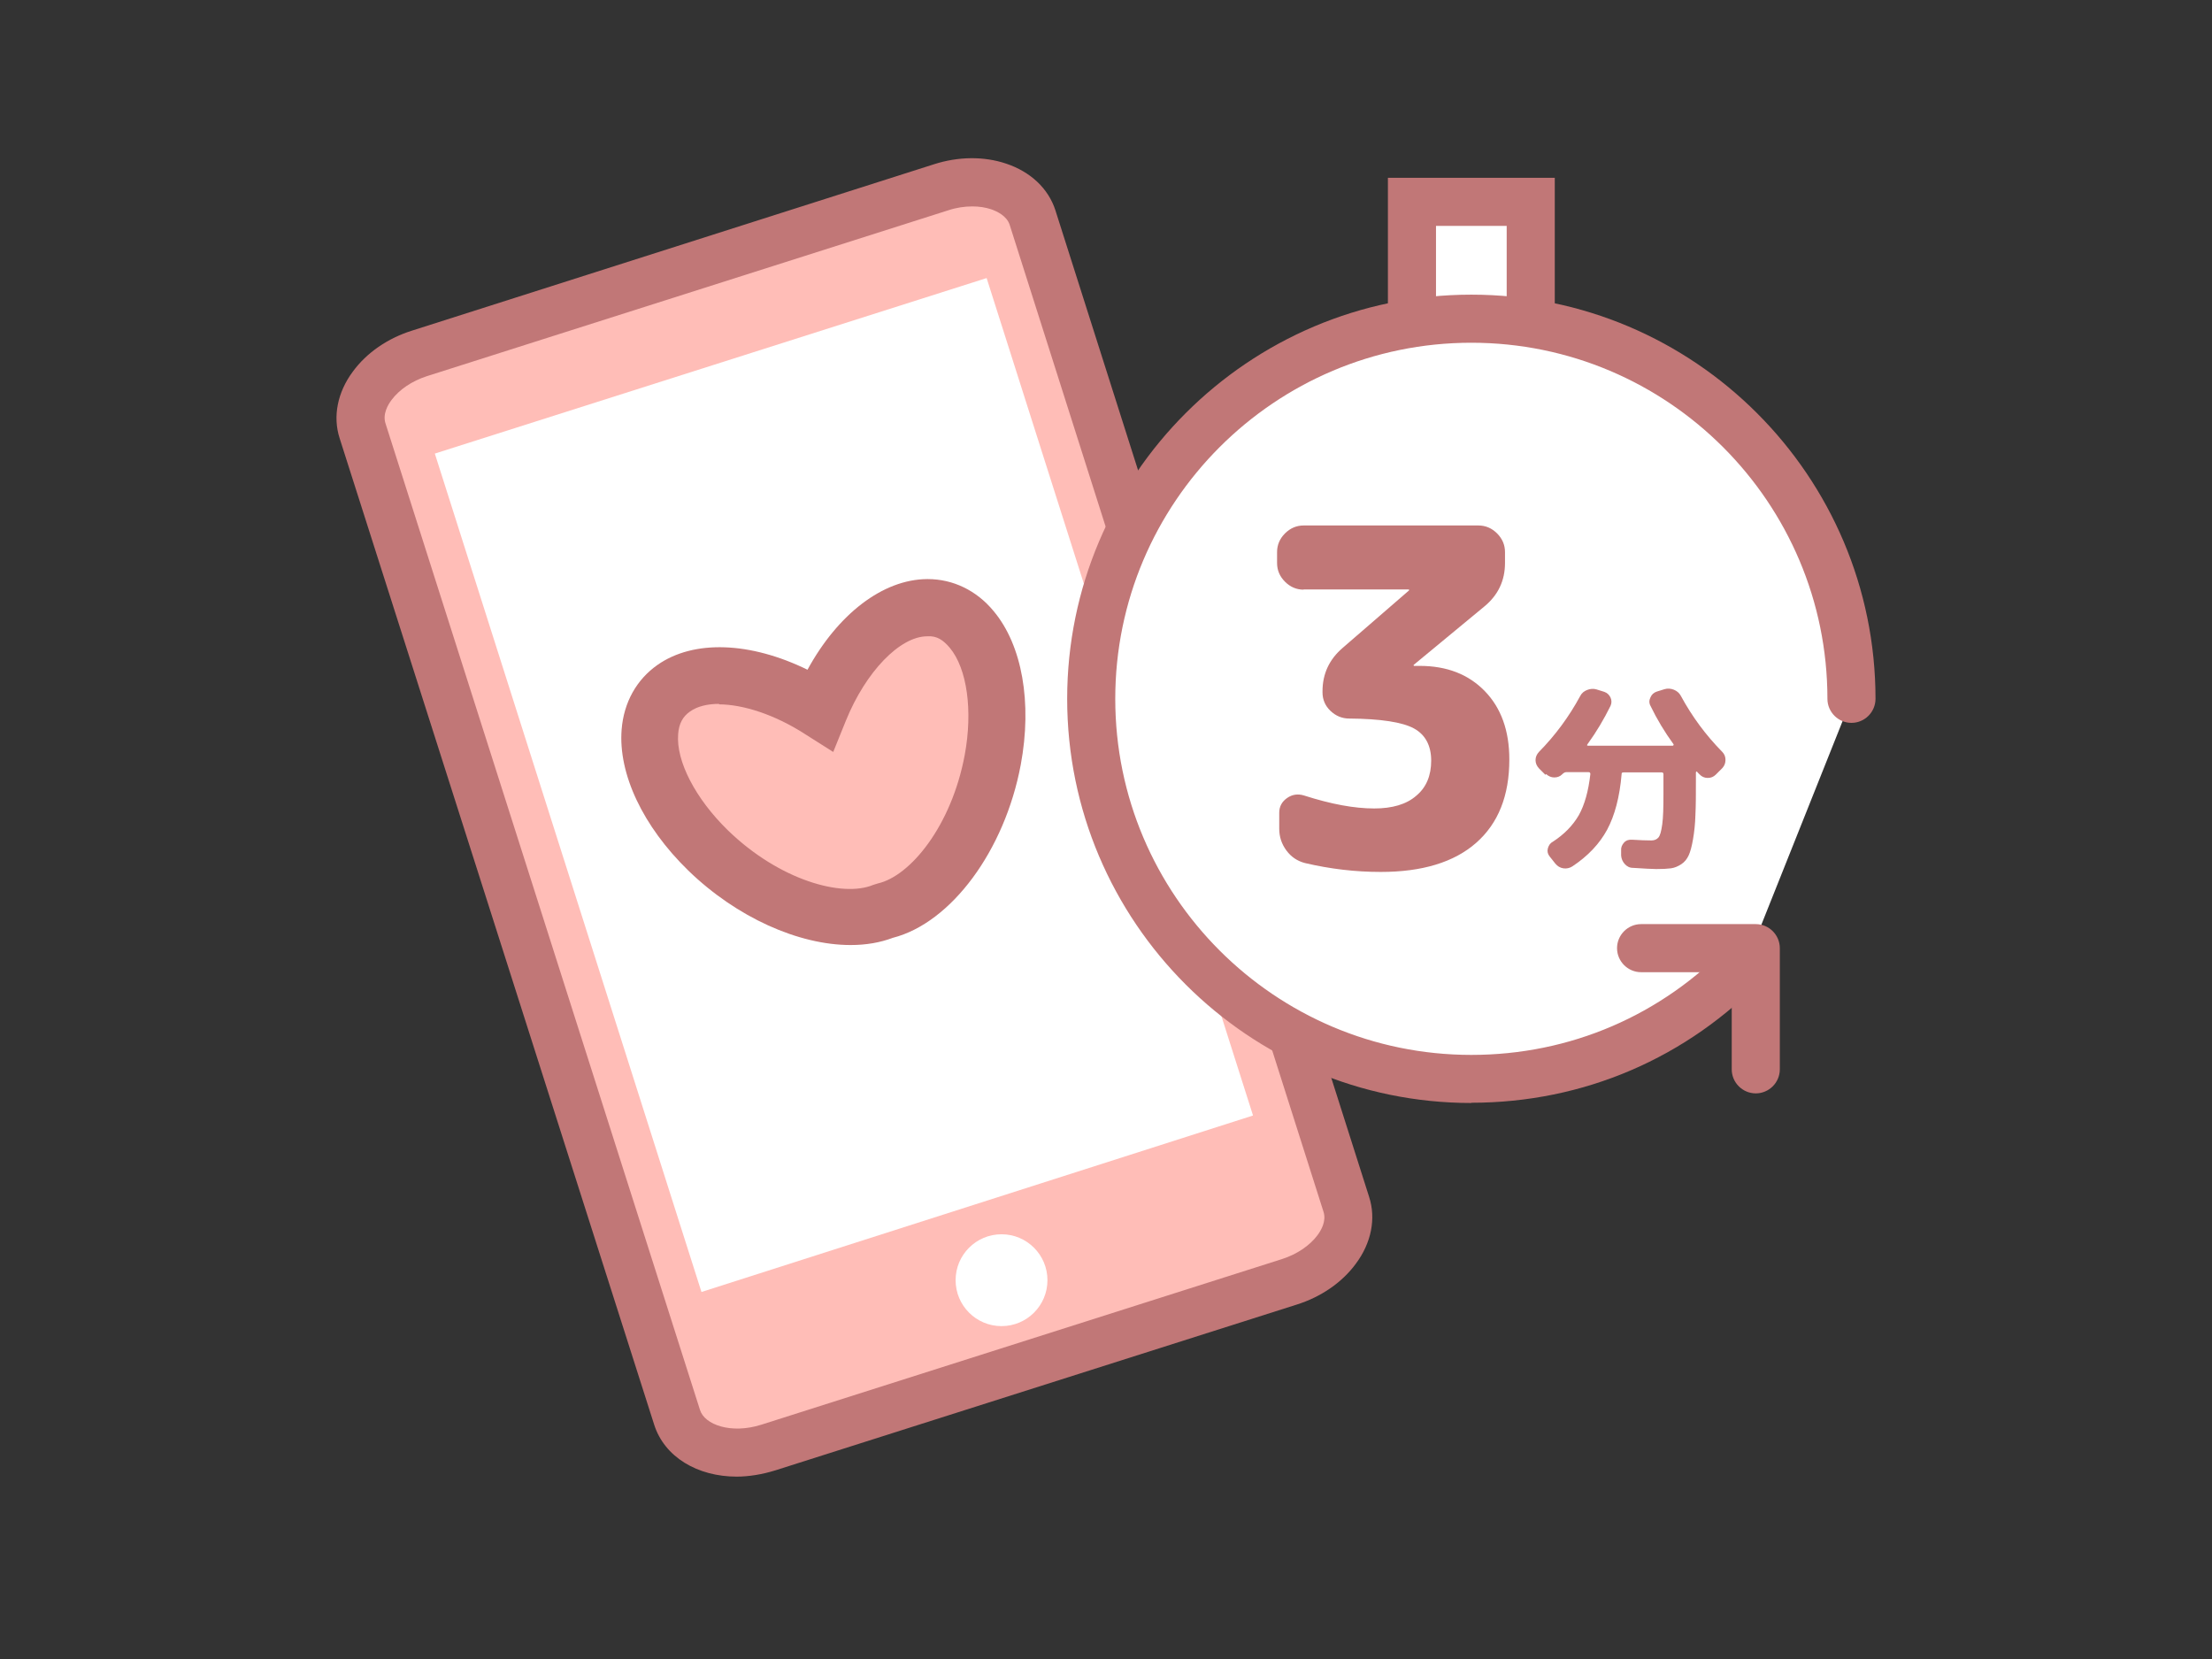
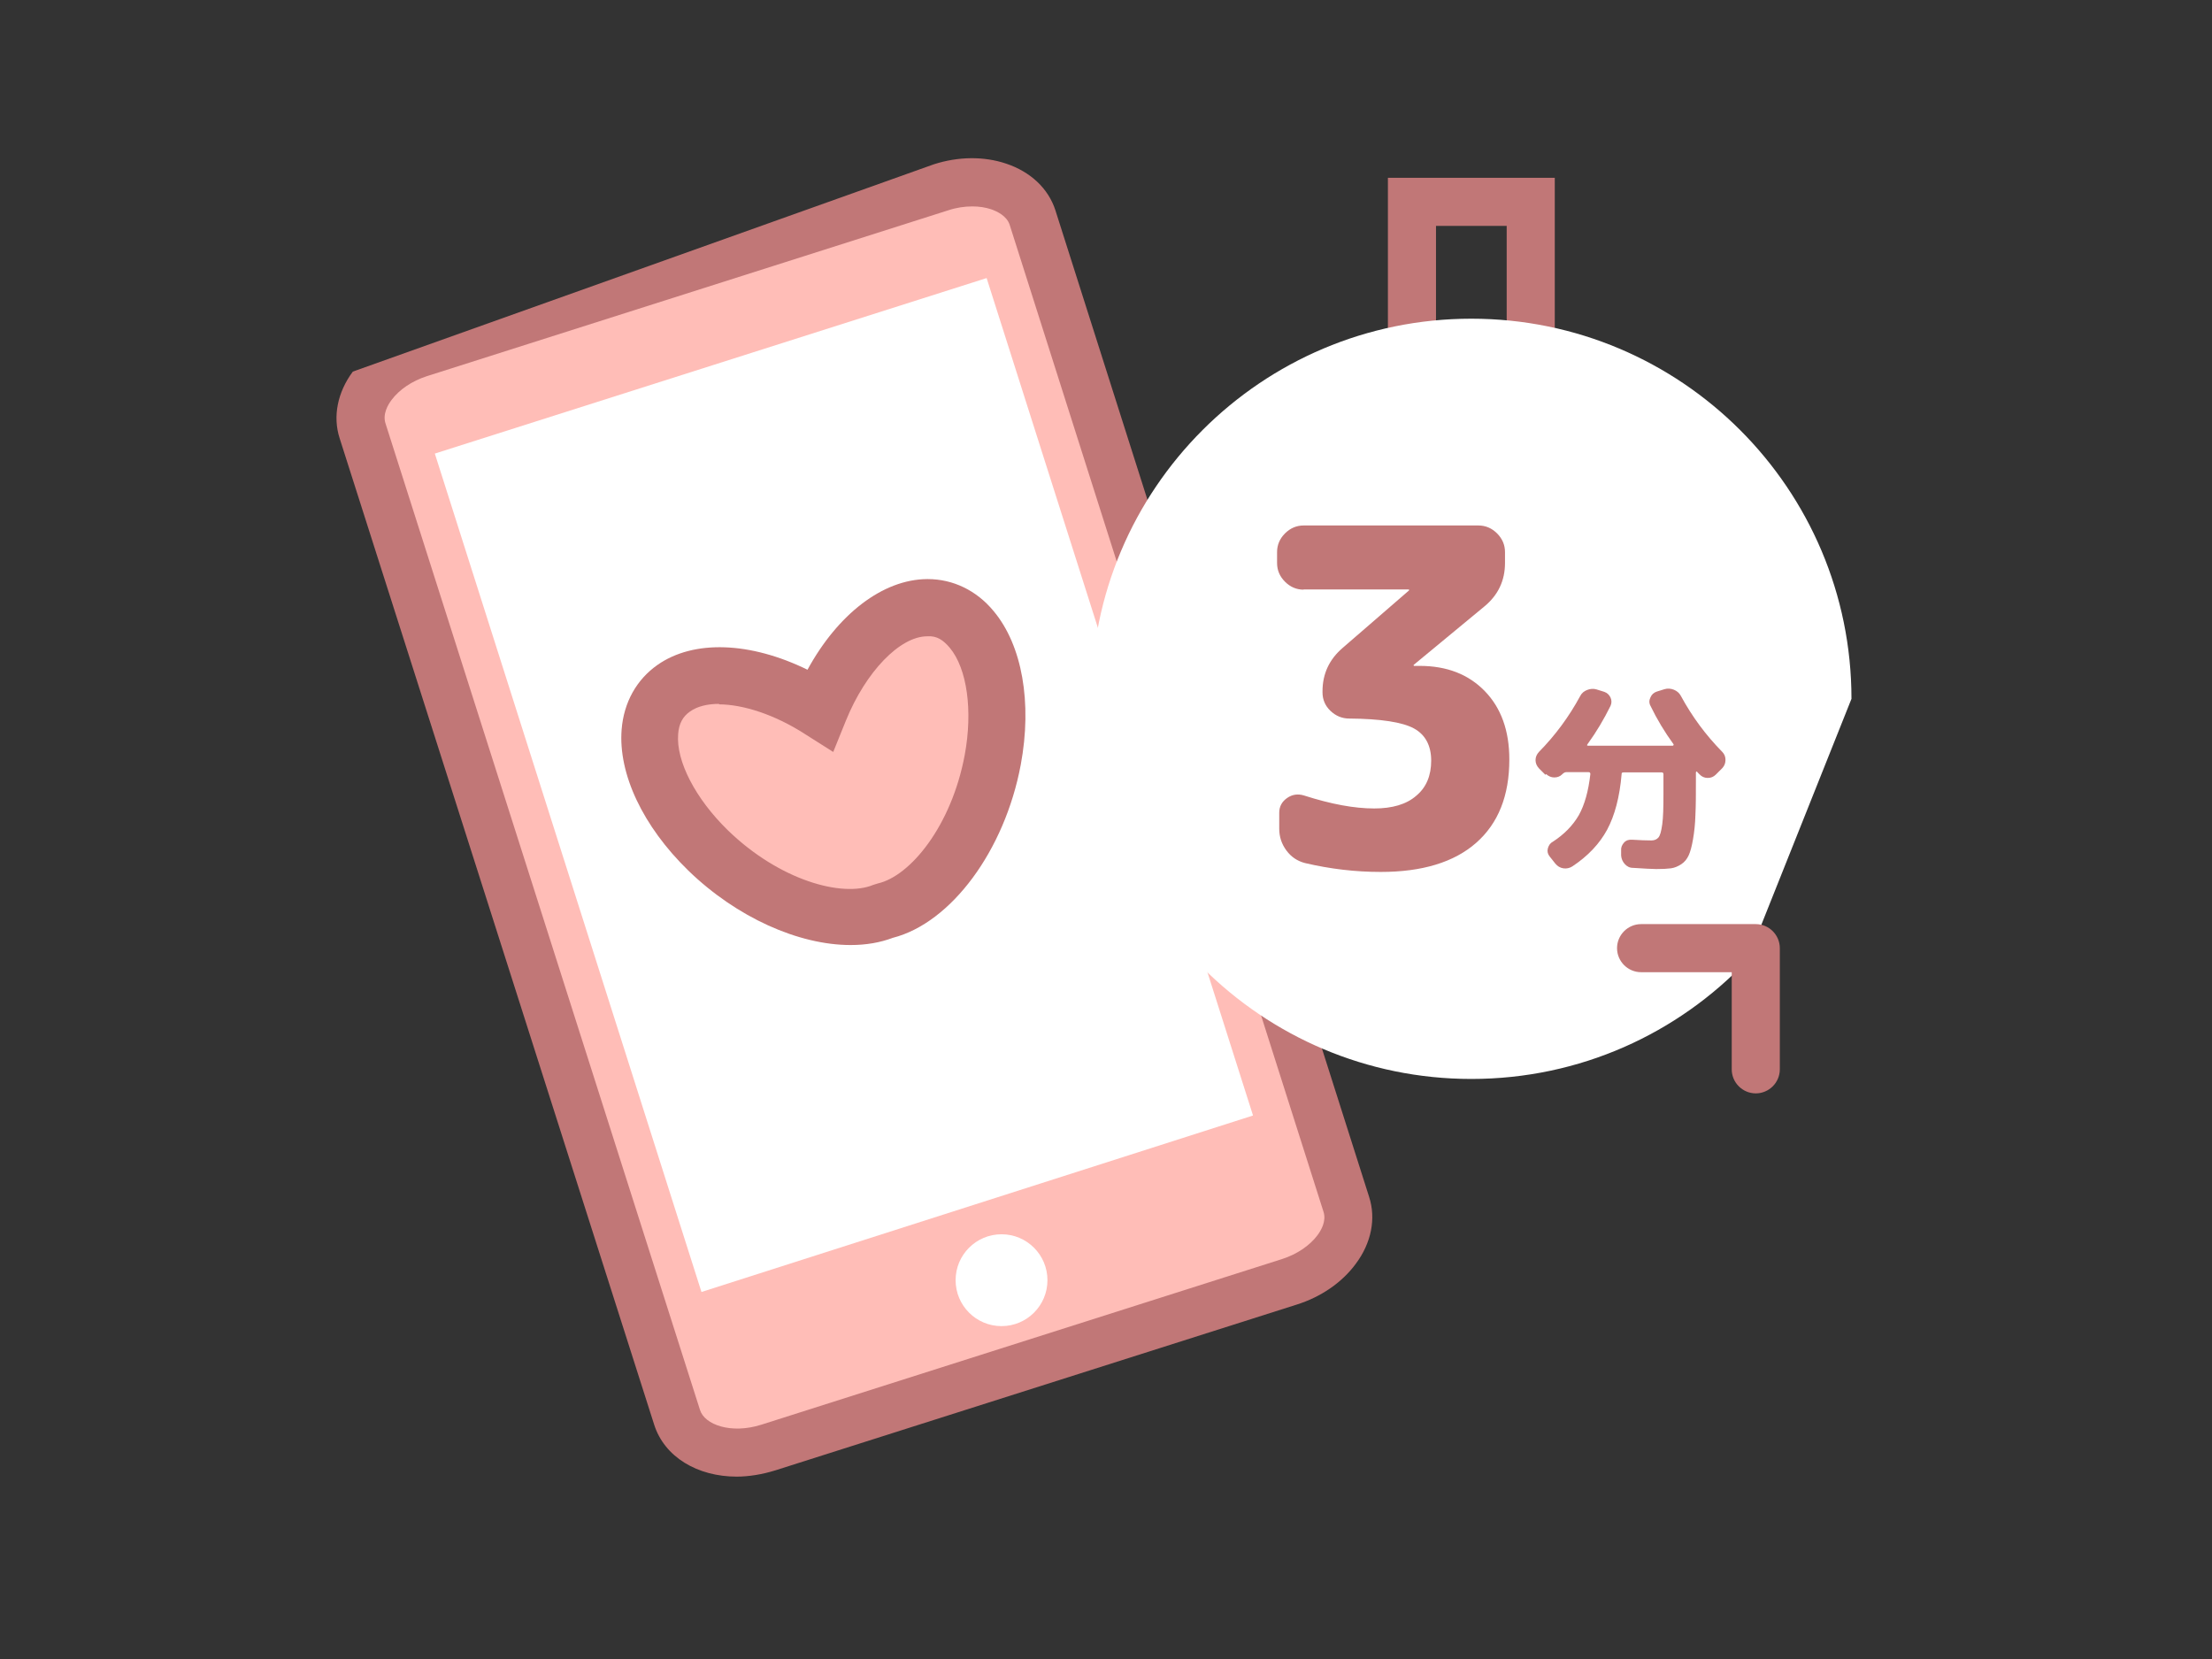
<svg xmlns="http://www.w3.org/2000/svg" width="92" height="69" viewBox="0 0 92 69" fill="none">
  <rect x="0" y="0" width="92" height="69" fill="#333333" stroke="none" />
  <g clip-path="url(#clip0_2275_2699)">
    <path d="M31.955 60.205L53.615 53.315C55.325 52.775 56.385 51.325 55.995 50.085L42.945 9.055C42.555 7.815 40.845 7.255 39.145 7.795L17.455 14.695C15.745 15.235 14.685 16.685 15.075 17.925L28.155 58.955C28.545 60.195 30.255 60.755 31.955 60.215V60.205Z" fill="#FFBDB7" />
-     <path d="M30.645 61.415C29.015 61.415 27.635 60.605 27.205 59.245L14.125 18.225C13.835 17.325 14.035 16.315 14.675 15.455C15.245 14.675 16.125 14.065 17.155 13.745L38.835 6.835C39.855 6.505 40.925 6.495 41.845 6.805C42.865 7.145 43.605 7.845 43.895 8.745L56.945 49.785C57.235 50.685 57.035 51.695 56.395 52.555C55.825 53.335 54.945 53.945 53.915 54.265L32.245 61.155C31.695 61.325 31.145 61.415 30.625 61.415H30.645ZM40.445 8.585C40.115 8.585 39.775 8.635 39.445 8.745L17.755 15.645C17.135 15.845 16.605 16.205 16.285 16.635C16.135 16.835 15.905 17.225 16.035 17.615L29.115 58.645C29.305 59.255 30.405 59.655 31.665 59.255L53.325 52.365C53.945 52.165 54.475 51.805 54.795 51.375C54.945 51.175 55.175 50.785 55.045 50.395L41.995 9.355C41.875 8.975 41.455 8.785 41.225 8.705C40.985 8.625 40.725 8.585 40.445 8.585Z" fill="#C17777" />
+     <path d="M30.645 61.415C29.015 61.415 27.635 60.605 27.205 59.245L14.125 18.225C13.835 17.325 14.035 16.315 14.675 15.455L38.835 6.835C39.855 6.505 40.925 6.495 41.845 6.805C42.865 7.145 43.605 7.845 43.895 8.745L56.945 49.785C57.235 50.685 57.035 51.695 56.395 52.555C55.825 53.335 54.945 53.945 53.915 54.265L32.245 61.155C31.695 61.325 31.145 61.415 30.625 61.415H30.645ZM40.445 8.585C40.115 8.585 39.775 8.635 39.445 8.745L17.755 15.645C17.135 15.845 16.605 16.205 16.285 16.635C16.135 16.835 15.905 17.225 16.035 17.615L29.115 58.645C29.305 59.255 30.405 59.655 31.665 59.255L53.325 52.365C53.945 52.165 54.475 51.805 54.795 51.375C54.945 51.175 55.175 50.785 55.045 50.395L41.995 9.355C41.875 8.975 41.455 8.785 41.225 8.705C40.985 8.625 40.725 8.585 40.445 8.585Z" fill="#C17777" />
    <path d="M52.115 46.395L41.035 11.565L18.085 18.865L29.175 53.735L52.115 46.395Z" fill="white" />
    <path d="M41.655 55.155C42.71 55.155 43.565 54.3 43.565 53.245C43.565 52.19 42.71 51.335 41.655 51.335C40.6 51.335 39.745 52.19 39.745 53.245C39.745 54.3 40.6 55.155 41.655 55.155Z" fill="white" />
    <path d="M38.565 25.275C36.865 25.275 35.095 27.055 34.105 29.505C31.875 28.075 29.405 27.655 28.015 28.625C26.245 29.865 26.885 32.875 29.445 35.355C31.775 37.625 34.895 38.655 36.765 37.875C38.745 37.425 40.695 34.785 41.285 31.585C41.935 28.085 40.715 25.255 38.565 25.265V25.275Z" fill="#FFBDB7" />
    <path d="M35.375 39.305C33.225 39.305 30.645 38.165 28.625 36.205C26.745 34.375 25.705 32.185 25.855 30.335C25.945 29.215 26.475 28.265 27.345 27.655C28.855 26.595 31.215 26.695 33.585 27.855C34.845 25.545 36.715 24.095 38.565 24.085H38.585C39.635 24.085 40.615 24.555 41.325 25.415C42.515 26.835 42.935 29.225 42.455 31.805C41.785 35.385 39.555 38.385 37.135 39.005C36.605 39.205 36.015 39.305 35.385 39.305H35.375ZM29.915 29.275C29.425 29.275 29.005 29.375 28.695 29.595C28.395 29.805 28.235 30.105 28.205 30.535C28.115 31.655 28.925 33.215 30.265 34.525C32.425 36.625 35.045 37.335 36.315 36.805L36.505 36.745C37.855 36.445 39.575 34.355 40.125 31.395C40.465 29.555 40.225 27.815 39.505 26.945C39.235 26.625 38.965 26.435 38.565 26.465C37.425 26.465 36.005 27.945 35.185 29.965L34.655 31.275L33.455 30.515C32.225 29.725 30.905 29.295 29.895 29.295L29.915 29.275Z" fill="#C17777" />
-     <path d="M63.665 8.395H58.725V18.135H63.665V8.395Z" fill="white" />
    <path d="M64.665 19.125H57.725V7.395H64.665V19.135V19.125ZM59.725 17.125H62.665V9.395H59.725V17.135V17.125Z" fill="#C17777" />
    <path d="M72.665 39.945C69.785 42.985 65.715 44.875 61.195 44.875C52.465 44.875 45.385 37.795 45.385 29.065C45.385 20.335 52.465 13.255 61.195 13.255C69.925 13.255 77.005 20.335 77.005 29.065" fill="white" />
-     <path d="M61.195 45.875C51.925 45.875 44.385 38.335 44.385 29.065C44.385 19.795 51.925 12.255 61.195 12.255C70.465 12.255 78.005 19.795 78.005 29.065C78.005 29.615 77.555 30.065 77.005 30.065C76.455 30.065 76.005 29.615 76.005 29.065C76.005 20.895 69.365 14.255 61.195 14.255C53.025 14.255 46.385 20.895 46.385 29.065C46.385 37.235 53.025 43.875 61.195 43.875C65.295 43.875 69.115 42.235 71.945 39.255C72.325 38.855 72.955 38.835 73.355 39.215C73.755 39.595 73.775 40.225 73.395 40.625C70.185 44.005 65.855 45.865 61.195 45.865V45.875Z" fill="#C17777" />
    <path d="M73.025 45.475C72.475 45.475 72.025 45.025 72.025 44.475V40.435H68.255C67.705 40.435 67.255 39.985 67.255 39.435C67.255 38.885 67.705 38.435 68.255 38.435H73.025C73.575 38.435 74.025 38.885 74.025 39.435V44.475C74.025 45.025 73.575 45.475 73.025 45.475Z" fill="#C17777" />
    <path d="M54.225 24.525C53.925 24.525 53.665 24.415 53.445 24.195C53.225 23.975 53.115 23.715 53.115 23.415V22.965C53.115 22.665 53.225 22.405 53.445 22.185C53.665 21.965 53.925 21.855 54.225 21.855H61.485C61.785 21.855 62.045 21.965 62.265 22.185C62.485 22.405 62.595 22.665 62.595 22.965V23.415C62.595 24.155 62.305 24.755 61.735 25.225L58.795 27.655V27.675C58.795 27.675 58.795 27.695 58.815 27.695H59.045C60.175 27.695 61.075 28.045 61.755 28.745C62.435 29.445 62.775 30.395 62.775 31.585C62.775 33.095 62.315 34.245 61.395 35.055C60.475 35.865 59.145 36.265 57.425 36.265C56.385 36.265 55.335 36.145 54.275 35.895C53.965 35.815 53.705 35.645 53.505 35.375C53.305 35.105 53.205 34.805 53.205 34.465V33.805C53.205 33.545 53.315 33.345 53.525 33.195C53.735 33.045 53.975 33.005 54.235 33.085C55.355 33.445 56.325 33.625 57.155 33.625C57.905 33.625 58.495 33.455 58.905 33.095C59.325 32.745 59.525 32.255 59.525 31.635C59.525 31.015 59.285 30.555 58.805 30.295C58.325 30.035 57.425 29.895 56.115 29.885C55.815 29.885 55.555 29.775 55.335 29.565C55.115 29.355 55.005 29.095 55.005 28.795V28.755C55.005 28.025 55.285 27.425 55.845 26.945L58.605 24.555V24.535C58.605 24.535 58.605 24.515 58.585 24.515H54.205L54.225 24.525Z" fill="#C17777" />
    <path d="M64.275 32.225L64.005 31.955C63.915 31.855 63.865 31.745 63.865 31.615C63.865 31.485 63.915 31.375 64.005 31.275C64.675 30.595 65.255 29.815 65.725 28.945C65.785 28.825 65.885 28.745 66.015 28.695C66.145 28.645 66.275 28.635 66.405 28.675L66.725 28.775C66.845 28.815 66.935 28.905 66.985 29.015C67.035 29.125 67.035 29.245 66.985 29.355C66.715 29.905 66.395 30.445 66.025 30.955C65.995 30.995 66.005 31.015 66.055 31.015H69.575C69.575 31.015 69.625 30.995 69.605 30.955C69.235 30.445 68.915 29.915 68.645 29.355C68.585 29.245 68.585 29.125 68.645 29.005C68.695 28.885 68.785 28.805 68.905 28.765L69.225 28.665C69.355 28.625 69.485 28.635 69.615 28.685C69.745 28.735 69.845 28.825 69.905 28.935C70.375 29.805 70.955 30.585 71.625 31.265C71.725 31.365 71.765 31.475 71.765 31.605C71.765 31.735 71.725 31.845 71.635 31.945L71.365 32.215C71.265 32.315 71.155 32.355 71.025 32.355C70.895 32.355 70.775 32.305 70.685 32.205C70.675 32.195 70.655 32.175 70.635 32.155C70.605 32.135 70.595 32.115 70.585 32.095C70.585 32.085 70.565 32.085 70.555 32.095C70.545 32.105 70.535 32.105 70.535 32.125V32.405C70.535 33.005 70.535 33.495 70.515 33.885C70.505 34.275 70.465 34.615 70.415 34.905C70.365 35.195 70.305 35.425 70.235 35.575C70.165 35.725 70.065 35.855 69.925 35.945C69.785 36.035 69.645 36.095 69.495 36.115C69.345 36.135 69.145 36.145 68.885 36.145C68.715 36.145 68.395 36.125 67.915 36.095C67.775 36.095 67.665 36.035 67.575 35.935C67.485 35.835 67.435 35.715 67.425 35.585V35.375C67.415 35.255 67.455 35.145 67.545 35.045C67.635 34.945 67.755 34.915 67.885 34.925C68.205 34.945 68.475 34.955 68.685 34.955C68.805 34.955 68.905 34.915 68.975 34.835C69.045 34.755 69.095 34.575 69.135 34.285C69.175 33.995 69.185 33.585 69.185 33.025V32.205C69.185 32.155 69.165 32.125 69.115 32.125H67.525C67.465 32.125 67.445 32.145 67.445 32.195C67.365 33.155 67.155 33.925 66.845 34.505C66.525 35.095 66.045 35.605 65.395 36.035C65.285 36.105 65.155 36.135 65.025 36.115C64.885 36.095 64.775 36.025 64.685 35.915L64.455 35.625C64.375 35.525 64.345 35.415 64.375 35.295C64.405 35.175 64.465 35.075 64.575 35.015C65.055 34.705 65.415 34.335 65.665 33.905C65.905 33.475 66.065 32.905 66.145 32.195C66.145 32.145 66.125 32.115 66.075 32.115H65.145C65.095 32.115 65.055 32.135 65.015 32.165L64.985 32.195C64.885 32.295 64.775 32.335 64.645 32.335C64.515 32.335 64.405 32.285 64.305 32.195L64.275 32.225Z" fill="#C17777" />
  </g>
  <defs>
    <clipPath id="clip0_2275_2699">
      <rect width="64.01" height="54.83" fill="white" transform="translate(13.995 6.585)" />
    </clipPath>
  </defs>
</svg>